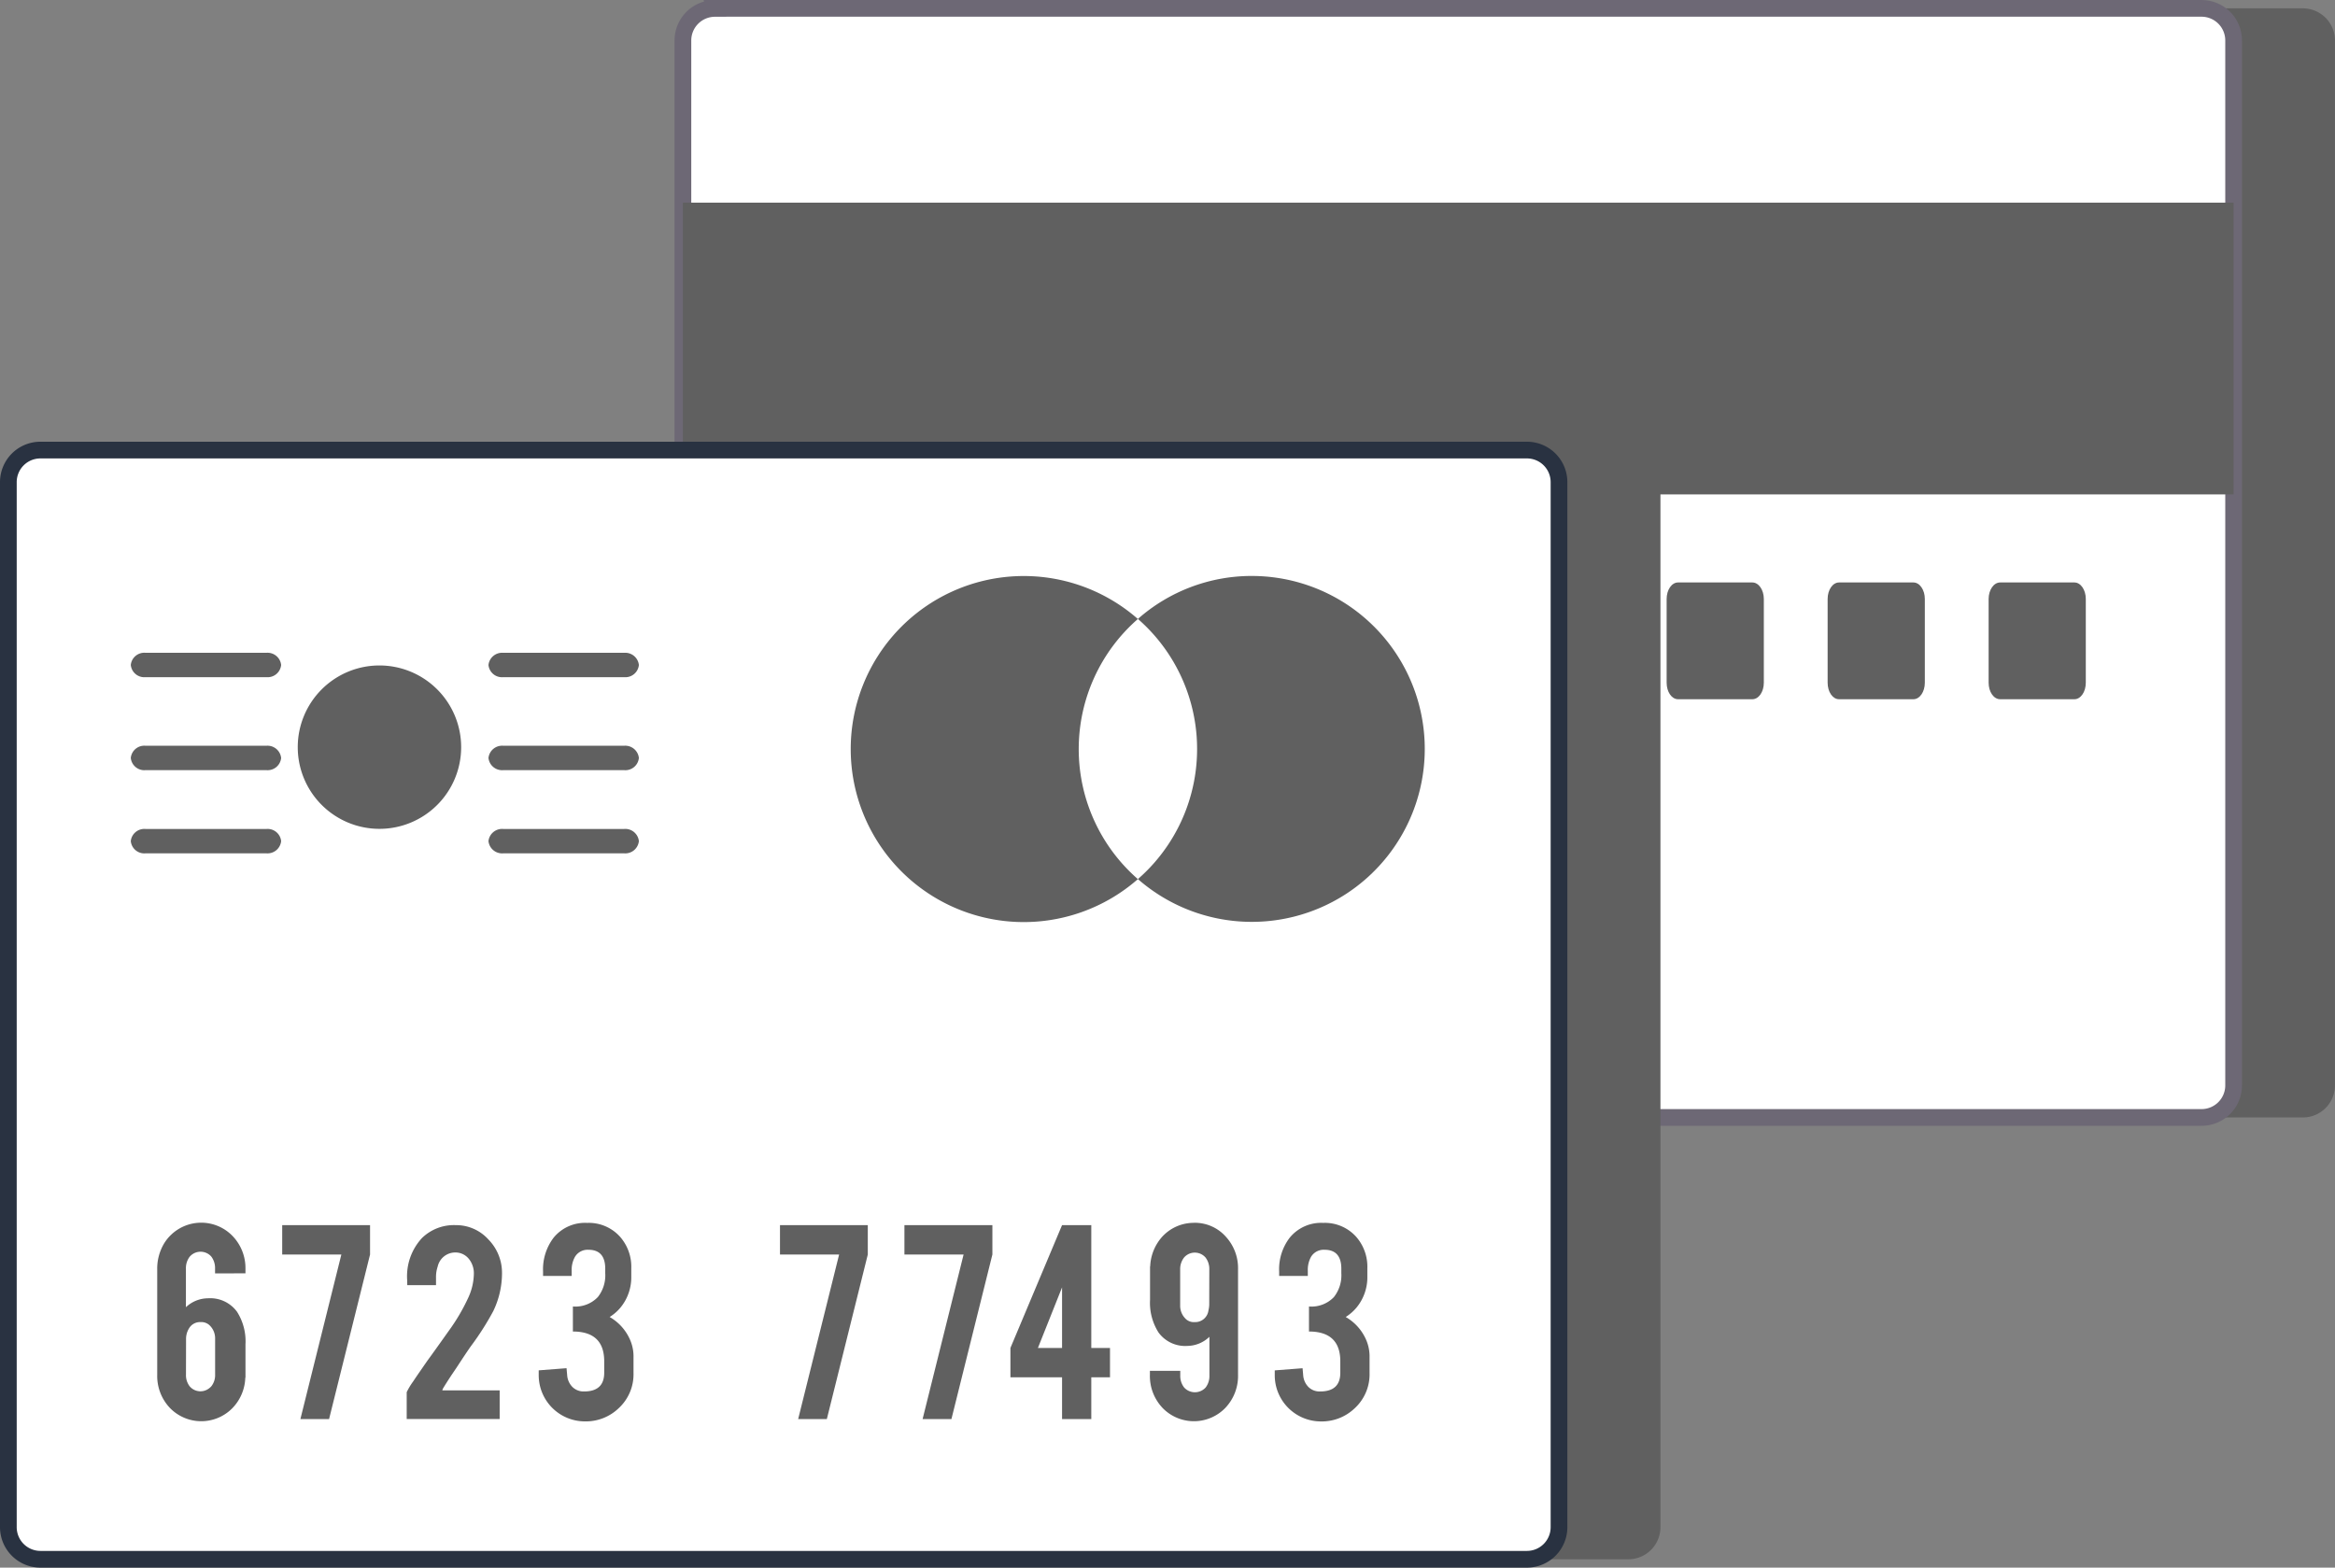
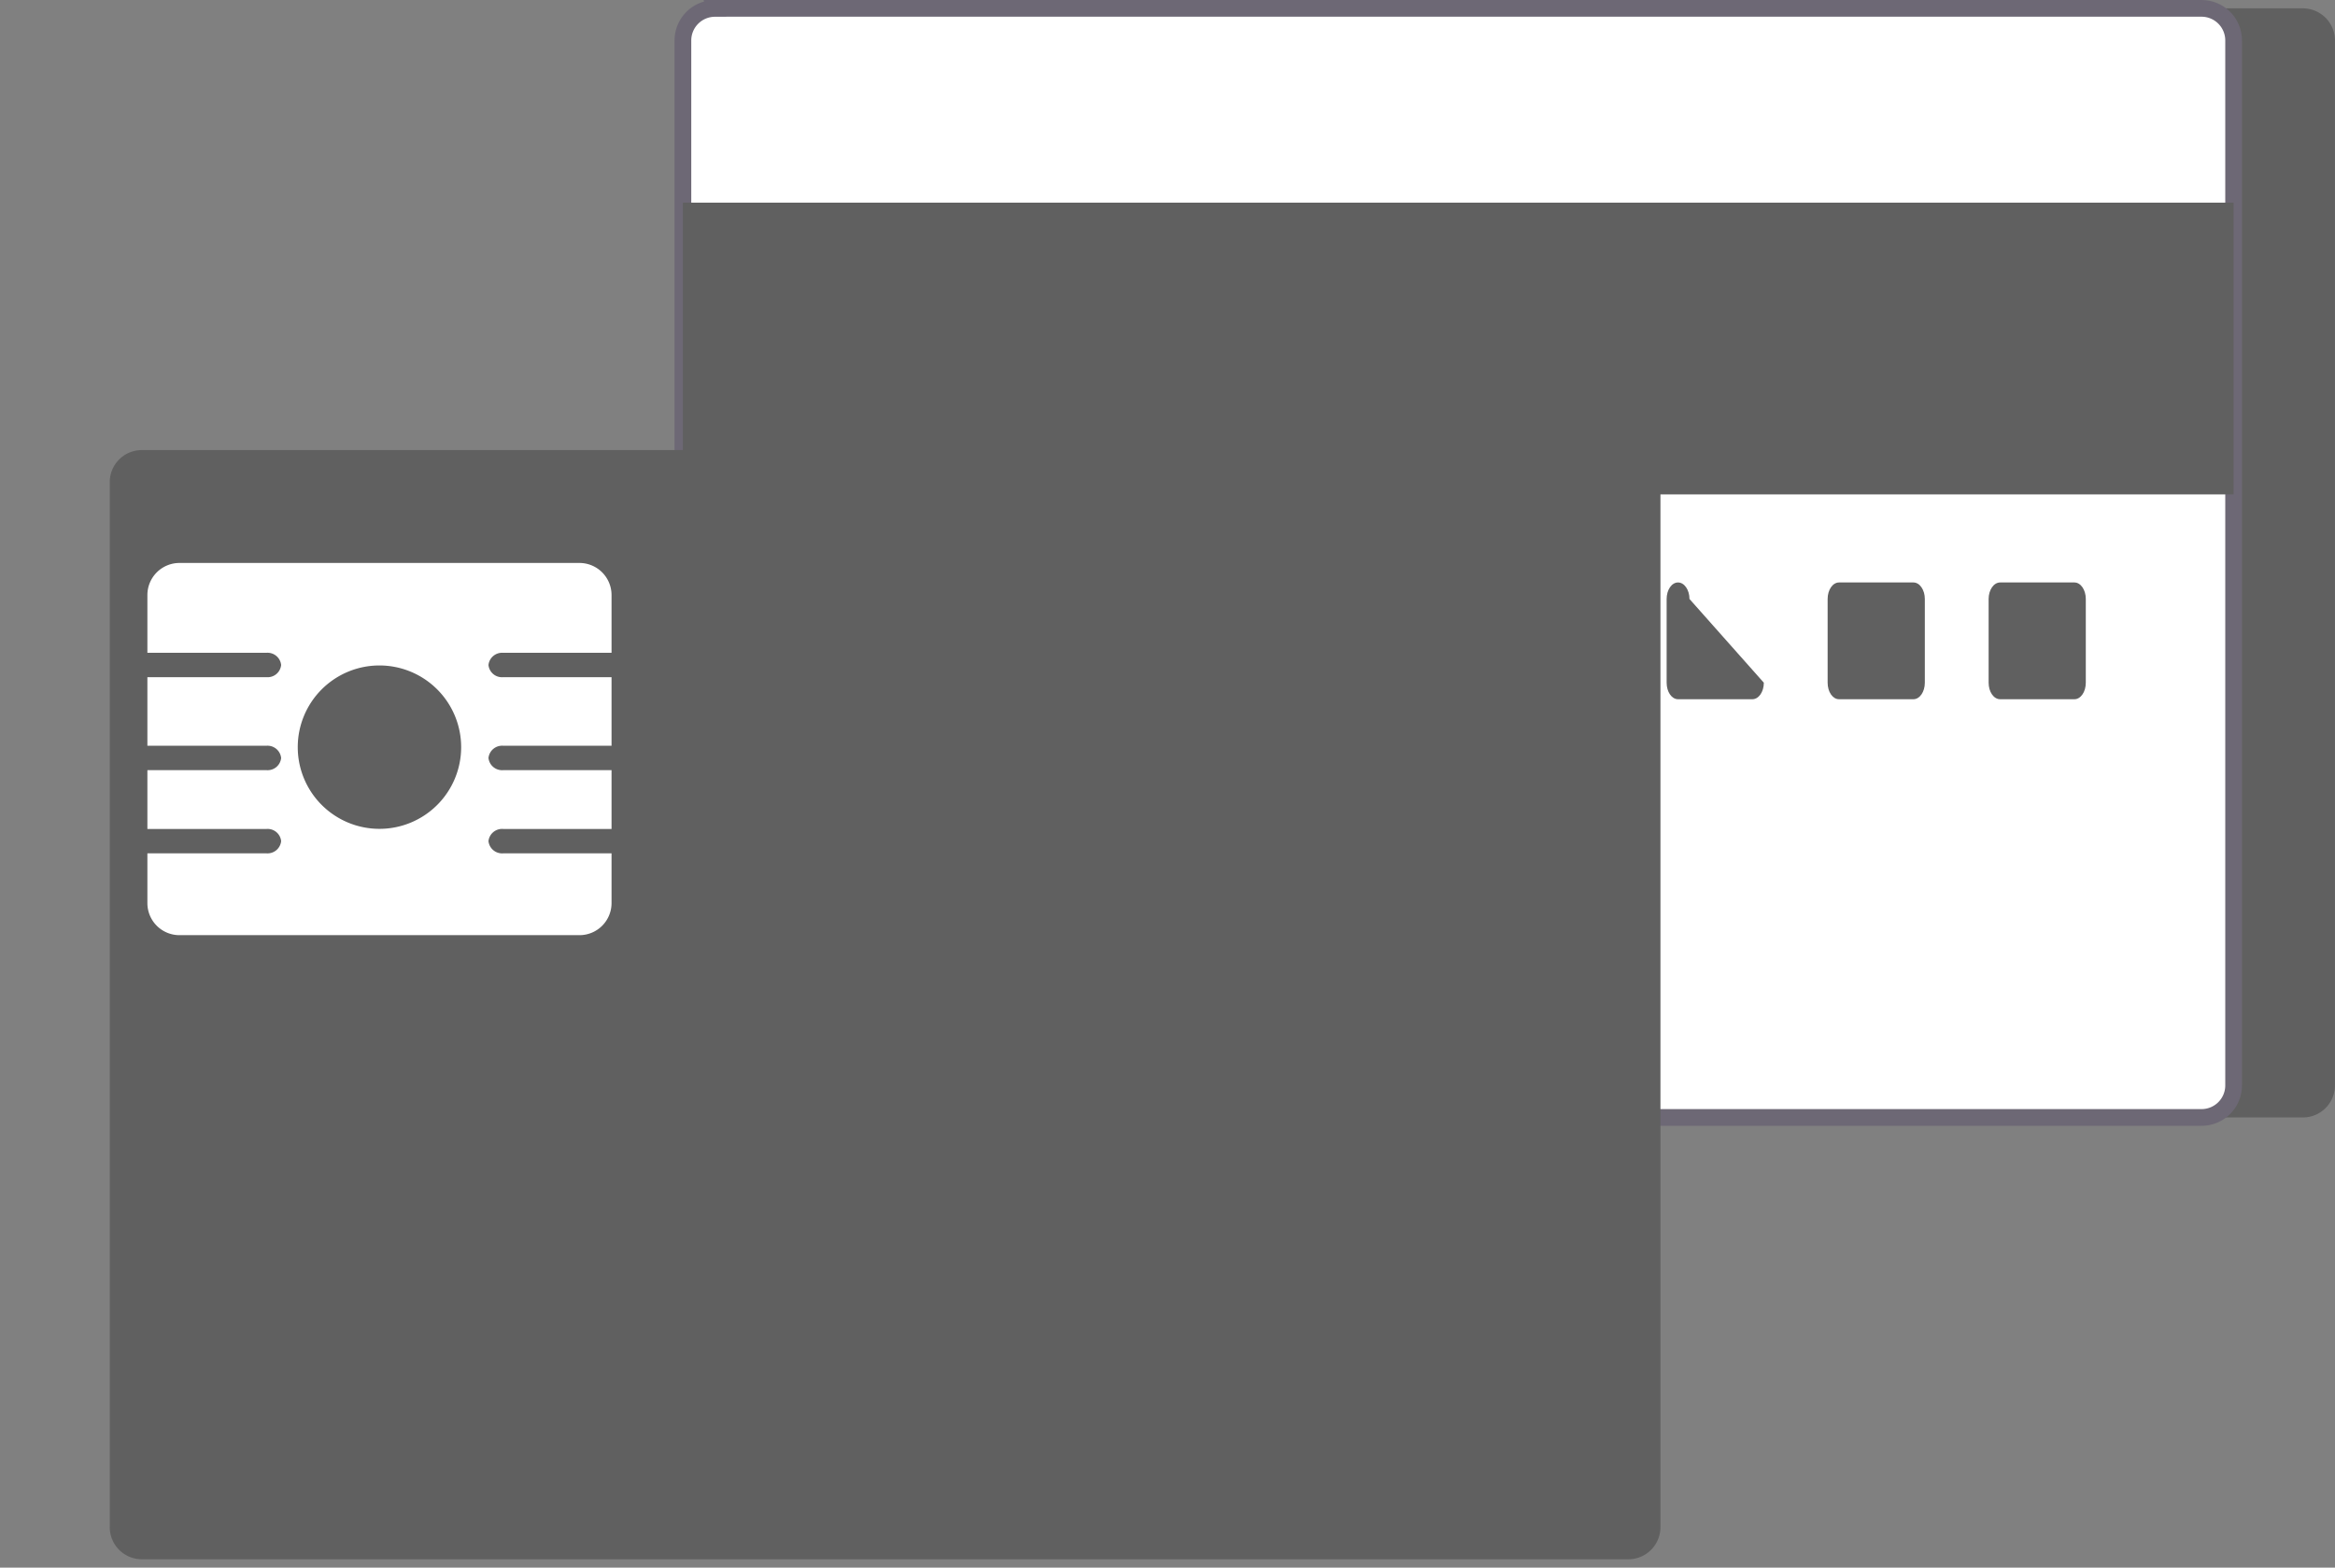
<svg xmlns="http://www.w3.org/2000/svg" width="120.431" height="80.862" viewBox="0 0 120.431 80.862">
  <rect x="0" y="0" width="120.431" height="80.862" fill="#808080" stroke="none" />
  <g id="Group_1632" data-name="Group 1632" transform="translate(-1059.116 -3921.912)">
    <path id="Rectangle_25" data-name="Rectangle 25" d="M1078.078,3922.343h76.671A1.655,1.655,0,0,1,1156.4,3924v53.9a1.653,1.653,0,0,1-1.654,1.653h-76.672a1.655,1.655,0,0,1-1.654-1.653V3924a1.654,1.654,0,0,1,1.654-1.654Z" transform="translate(23.144)" fill="#606060" />
    <path id="Rectangle_26" data-name="Rectangle 26" d="M1072.135,3922.343h76.671a1.656,1.656,0,0,1,1.656,1.656h0v53.9a1.654,1.654,0,0,1-1.654,1.654h-76.672a1.654,1.654,0,0,1-1.654-1.654V3924a1.654,1.654,0,0,1,1.654-1.654Z" transform="translate(23.856)" fill="#fff" stroke="#6d6875" stroke-miterlimit="10" stroke-width="0.862" />
    <rect id="Rectangle_27" data-name="Rectangle 27" width="79.98" height="15.049" transform="translate(1094.337 3932.366)" fill="#606060" />
    <path id="Path_749" data-name="Path 749" d="M1085.965,3961.153c0,.473-.264.852-.591.852h-3.835c-.326,0-.588-.378-.588-.852v-4.32c0-.468.262-.851.588-.851h3.835c.328,0,.591.382.591.851Z" transform="translate(22.601 -4.025)" fill="#606060" />
    <path id="Path_750" data-name="Path 750" d="M1095.4,3961.153c0,.473-.265.852-.587.852h-3.837c-.326,0-.591-.378-.591-.852v-4.32c0-.468.266-.851.591-.851h3.836c.323,0,.588.382.588.851Z" transform="translate(21.47 -4.025)" fill="#606060" />
    <path id="Path_751" data-name="Path 751" d="M1104.835,3961.153c0,.473-.263.852-.59.852h-3.833c-.326,0-.59-.378-.59-.852v-4.32c0-.468.264-.851.59-.851h3.833c.327,0,.59.382.59.851Z" transform="translate(20.339 -4.025)" fill="#606060" />
    <path id="Path_752" data-name="Path 752" d="M1114.27,3961.153c0,.473-.262.852-.587.852h-3.837c-.325,0-.59-.378-.59-.852v-4.32c0-.468.265-.851.59-.851h3.837c.325,0,.587.382.587.851Z" transform="translate(19.208 -4.025)" fill="#606060" />
    <path id="Path_753" data-name="Path 753" d="M1123.706,3961.153c0,.473-.265.852-.589.852h-3.835c-.327,0-.59-.378-.59-.852v-4.32c0-.468.263-.851.59-.851h3.835c.324,0,.589.382.589.851Z" transform="translate(18.077 -4.025)" fill="#606060" />
-     <path id="Path_754" data-name="Path 754" d="M1133.143,3961.153c0,.473-.264.852-.591.852h-3.835c-.327,0-.587-.378-.587-.852v-4.32c0-.468.26-.851.587-.851h3.835c.326,0,.591.382.591.851Z" transform="translate(16.945 -4.025)" fill="#606060" />
+     <path id="Path_754" data-name="Path 754" d="M1133.143,3961.153c0,.473-.264.852-.591.852h-3.835c-.327,0-.587-.378-.587-.852v-4.32c0-.468.26-.851.587-.851c.326,0,.591.382.591.851Z" transform="translate(16.945 -4.025)" fill="#606060" />
    <path id="Path_755" data-name="Path 755" d="M1142.578,3961.153c0,.473-.264.852-.588.852h-3.837c-.328,0-.588-.378-.588-.852v-4.32c0-.468.26-.851.588-.851h3.837c.324,0,.588.382.588.851Z" transform="translate(15.814 -4.025)" fill="#606060" />
    <path id="Path_756" data-name="Path 756" d="M1152.011,3961.153c0,.473-.262.852-.587.852h-3.832c-.328,0-.593-.378-.593-.852v-4.32c0-.468.265-.851.593-.851h3.832c.325,0,.587.382.587.851Z" transform="translate(14.683 -4.025)" fill="#606060" />
    <path id="Rectangle_28" data-name="Rectangle 28" d="M1038.547,3948.224h76.67a1.655,1.655,0,0,1,1.656,1.654v53.906a1.655,1.655,0,0,1-1.655,1.655h-76.67a1.655,1.655,0,0,1-1.654-1.654h0v-53.909a1.653,1.653,0,0,1,1.653-1.652Z" transform="translate(27.883 -3.096)" fill="#606060" />
-     <path id="Rectangle_29" data-name="Rectangle 29" d="M1032.606,3948.224h76.672a1.654,1.654,0,0,1,1.651,1.653v53.907a1.656,1.656,0,0,1-1.655,1.655h-76.667a1.656,1.656,0,0,1-1.655-1.655h0v-53.908a1.653,1.653,0,0,1,1.654-1.652Z" transform="translate(28.595 -3.096)" fill="#fff" stroke="#293241" stroke-miterlimit="10" stroke-width="0.862" />
-     <path id="Path_757" data-name="Path 757" d="M1042.66,3996.11v-.247a.983.983,0,0,0-.194-.621.739.739,0,0,0-1.044-.064.9.9,0,0,0-.065.064.972.972,0,0,0-.2.621v1.991a1.672,1.672,0,0,1,1.14-.46,1.709,1.709,0,0,1,1.493.691,2.835,2.835,0,0,1,.439,1.684v1.719h-.01a2.354,2.354,0,0,1-.692,1.6,2.25,2.25,0,0,1-3.181-.023l-.039-.041a2.391,2.391,0,0,1-.63-1.678v-5.456a2.525,2.525,0,0,1,.356-1.327,2.247,2.247,0,0,1,3.561-.349,2.39,2.39,0,0,1,.634,1.676v.217Zm-1.5,5.218a.947.947,0,0,0,.185.6.728.728,0,0,0,1.027.095.647.647,0,0,0,.1-.095.925.925,0,0,0,.191-.6v-1.852a.922.922,0,0,0-.32-.719.618.618,0,0,0-.425-.135.658.658,0,0,0-.594.312,1.033,1.033,0,0,0-.16.565Z" transform="translate(27.548 -8.513)" fill="#606060" />
    <path id="Path_758" data-name="Path 758" d="M1051.531,3993.637v1.516l-2.114,8.49h-1.479l2.113-8.49H1047v-1.516Z" transform="translate(26.671 -8.53)" fill="#606060" />
    <path id="Path_759" data-name="Path 759" d="M1054.319,3996.47a2.9,2.9,0,0,1,.766-2.17,2.353,2.353,0,0,1,1.739-.663,2.236,2.236,0,0,1,1.687.741,2.452,2.452,0,0,1,.7,1.73,4.5,4.5,0,0,1-.454,1.969,14.484,14.484,0,0,1-1.157,1.812c-.165.234-.409.6-.735,1.1l-.271.4c-.173.265-.308.476-.4.628a.527.527,0,0,0-.063.144h2.959v1.477h-4.795v-1.385a3.52,3.52,0,0,1,.331-.551q.153-.231.346-.51l.391-.565q.346-.47,1.08-1.507a10.009,10.009,0,0,0,1.037-1.761,3.041,3.041,0,0,0,.279-1.205,1.183,1.183,0,0,0-.255-.773.884.884,0,0,0-.717-.334.927.927,0,0,0-.893.725,1.69,1.69,0,0,0-.087.577v.384h-1.483Z" transform="translate(25.797 -8.529)" fill="#606060" />
    <path id="Path_760" data-name="Path 760" d="M1064.37,4002.2q1.039,0,1.039-.965v-.589q0-1.537-1.615-1.538v-1.291a1.6,1.6,0,0,0,1.286-.486,1.81,1.81,0,0,0,.382-1.229v-.23q0-.979-.862-.98a.758.758,0,0,0-.7.365,1.368,1.368,0,0,0-.169.722v.262h-1.476v-.231a2.691,2.691,0,0,1,.543-1.74,2.089,2.089,0,0,1,1.73-.765,2.162,2.162,0,0,1,1.7.718,2.332,2.332,0,0,1,.577,1.615v.423a2.454,2.454,0,0,1-.556,1.611,2.306,2.306,0,0,1-.56.487,2.5,2.5,0,0,1,1.038,1.141,2.144,2.144,0,0,1,.193.95v.791a2.377,2.377,0,0,1-.759,1.818,2.443,2.443,0,0,1-1.745.685,2.383,2.383,0,0,1-2.385-2.382v-.251l1.435-.111.032.35a.955.955,0,0,0,.268.614A.817.817,0,0,0,1064.37,4002.2Z" transform="translate(24.87 -8.513)" fill="#606060" />
    <path id="Path_761" data-name="Path 761" d="M1080.7,3993.637v1.516l-2.113,8.49h-1.479l2.113-8.49h-3.05v-1.516Z" transform="translate(23.174 -8.53)" fill="#606060" />
-     <path id="Path_762" data-name="Path 762" d="M1088,3993.637v1.516l-2.113,8.49H1084.4l2.115-8.49h-3.052v-1.516Z" transform="translate(22.3 -8.53)" fill="#606060" />
    <path id="Path_763" data-name="Path 763" d="M1089.675,3999.973l2.663-6.336h1.508v6.336h.965v1.514h-.965v2.156h-1.508v-2.156h-2.663Zm2.663,0v-3.125l-1.245,3.125Z" transform="translate(21.555 -8.53)" fill="#606060" />
    <path id="Path_764" data-name="Path 764" d="M1100.122,3993.5a2.133,2.133,0,0,1,1.642.717,2.393,2.393,0,0,1,.63,1.676v5.456a2.392,2.392,0,0,1-.65,1.693,2.252,2.252,0,0,1-3.184.067c-.028-.027-.055-.055-.082-.084a2.388,2.388,0,0,1-.63-1.676v-.214h1.566v.245a.962.962,0,0,0,.2.616.75.75,0,0,0,1.059.05l.05-.05a.971.971,0,0,0,.194-.616v-2a1.666,1.666,0,0,1-1.141.471,1.7,1.7,0,0,1-1.483-.692,2.86,2.86,0,0,1-.438-1.691v-1.717h.008a2.424,2.424,0,0,1,.4-1.248,2.2,2.2,0,0,1,1.869-1Zm.79,2.41a.974.974,0,0,0-.194-.618.732.732,0,0,0-1.109,0,.971.971,0,0,0-.2.618v1.85a.938.938,0,0,0,.319.727.6.6,0,0,0,.423.135.687.687,0,0,0,.717-.606,1.4,1.4,0,0,0,.04-.278Z" transform="translate(20.576 -8.513)" fill="#606060" />
    <path id="Path_765" data-name="Path 765" d="M1107.508,4002.2c.691,0,1.038-.321,1.038-.965v-.589q0-1.537-1.615-1.538v-1.291a1.6,1.6,0,0,0,1.285-.486,1.811,1.811,0,0,0,.383-1.229v-.23q0-.979-.863-.98a.76.76,0,0,0-.7.365,1.385,1.385,0,0,0-.166.722v.262h-1.478v-.231a2.675,2.675,0,0,1,.544-1.74,2.088,2.088,0,0,1,1.729-.765,2.162,2.162,0,0,1,1.7.718,2.336,2.336,0,0,1,.576,1.615v.423a2.453,2.453,0,0,1-.558,1.611,2.338,2.338,0,0,1-.559.487,2.5,2.5,0,0,1,1.038,1.141,2.157,2.157,0,0,1,.193.95v.791a2.379,2.379,0,0,1-.758,1.818,2.452,2.452,0,0,1-1.748.687,2.382,2.382,0,0,1-2.384-2.379v-.254l1.435-.111.031.35a.961.961,0,0,0,.268.614A.814.814,0,0,0,1107.508,4002.2Z" transform="translate(19.698 -8.513)" fill="#606060" />
    <path id="Path_766" data-name="Path 766" d="M1092.076,3964.528a8.9,8.9,0,0,1,3.051-6.708,8.925,8.925,0,1,0,0,13.418A8.893,8.893,0,0,1,1092.076,3964.528Z" transform="translate(22.677 -3.979)" fill="#606060" />
    <path id="Path_767" data-name="Path 767" d="M1103.017,3955.6a8.875,8.875,0,0,0-5.872,2.217,8.9,8.9,0,0,1,.863,12.557,8.763,8.763,0,0,1-.863.862,8.921,8.921,0,1,0,5.872-15.635Z" transform="translate(20.66 -3.979)" fill="#606060" />
    <path id="Rectangle_30" data-name="Rectangle 30" d="M1040.755,3954.839h20.63a1.655,1.655,0,0,1,1.654,1.655v15.89a1.654,1.654,0,0,1-1.653,1.654h-20.632a1.654,1.654,0,0,1-1.654-1.654h0v-15.89A1.655,1.655,0,0,1,1040.755,3954.839Z" transform="translate(27.618 -3.888)" fill="#fff" />
    <path id="Path_768" data-name="Path 768" d="M1045.881,3960.731a.7.7,0,0,1-.761.629h-6.231a.7.7,0,0,1-.762-.629h0a.7.7,0,0,1,.762-.628h6.231A.705.705,0,0,1,1045.881,3960.731Z" transform="translate(27.735 -4.518)" fill="#606060" />
    <path id="Path_769" data-name="Path 769" d="M1045.881,3966.179a.7.7,0,0,1-.761.628h-6.231a.7.7,0,0,1-.762-.628h0a.7.7,0,0,1,.762-.63h6.231A.706.706,0,0,1,1045.881,3966.179Z" transform="translate(27.735 -5.169)" fill="#606060" />
    <path id="Path_770" data-name="Path 770" d="M1045.881,3971.052a.705.705,0,0,1-.761.629h-6.231a.7.7,0,0,1-.762-.629h0a.7.7,0,0,1,.762-.627h6.231A.7.7,0,0,1,1045.881,3971.052Z" transform="translate(27.735 -5.752)" fill="#606060" />
    <path id="Path_771" data-name="Path 771" d="M1059.088,3960.731a.7.7,0,0,0,.766.628h6.228a.7.7,0,0,0,.763-.628h0a.706.706,0,0,0-.763-.628h-6.228A.706.706,0,0,0,1059.088,3960.731Z" transform="translate(25.222 -4.517)" fill="#606060" />
    <path id="Path_772" data-name="Path 772" d="M1059.088,3966.179a.705.705,0,0,0,.766.628h6.228a.7.7,0,0,0,.763-.628h0a.707.707,0,0,0-.763-.63h-6.228A.707.707,0,0,0,1059.088,3966.179Z" transform="translate(25.222 -5.169)" fill="#606060" />
    <path id="Path_773" data-name="Path 773" d="M1059.088,3971.052a.707.707,0,0,0,.766.629h6.228a.705.705,0,0,0,.763-.629h0a.705.705,0,0,0-.763-.628h-6.228A.706.706,0,0,0,1059.088,3971.052Z" transform="translate(25.222 -5.752)" fill="#606060" />
    <path id="Path_774" data-name="Path 774" d="M1056.339,3965.058a4.214,4.214,0,1,1-4.214-4.214h0A4.217,4.217,0,0,1,1056.339,3965.058Z" transform="translate(26.562 -4.606)" fill="#606060" />
  </g>
</svg>